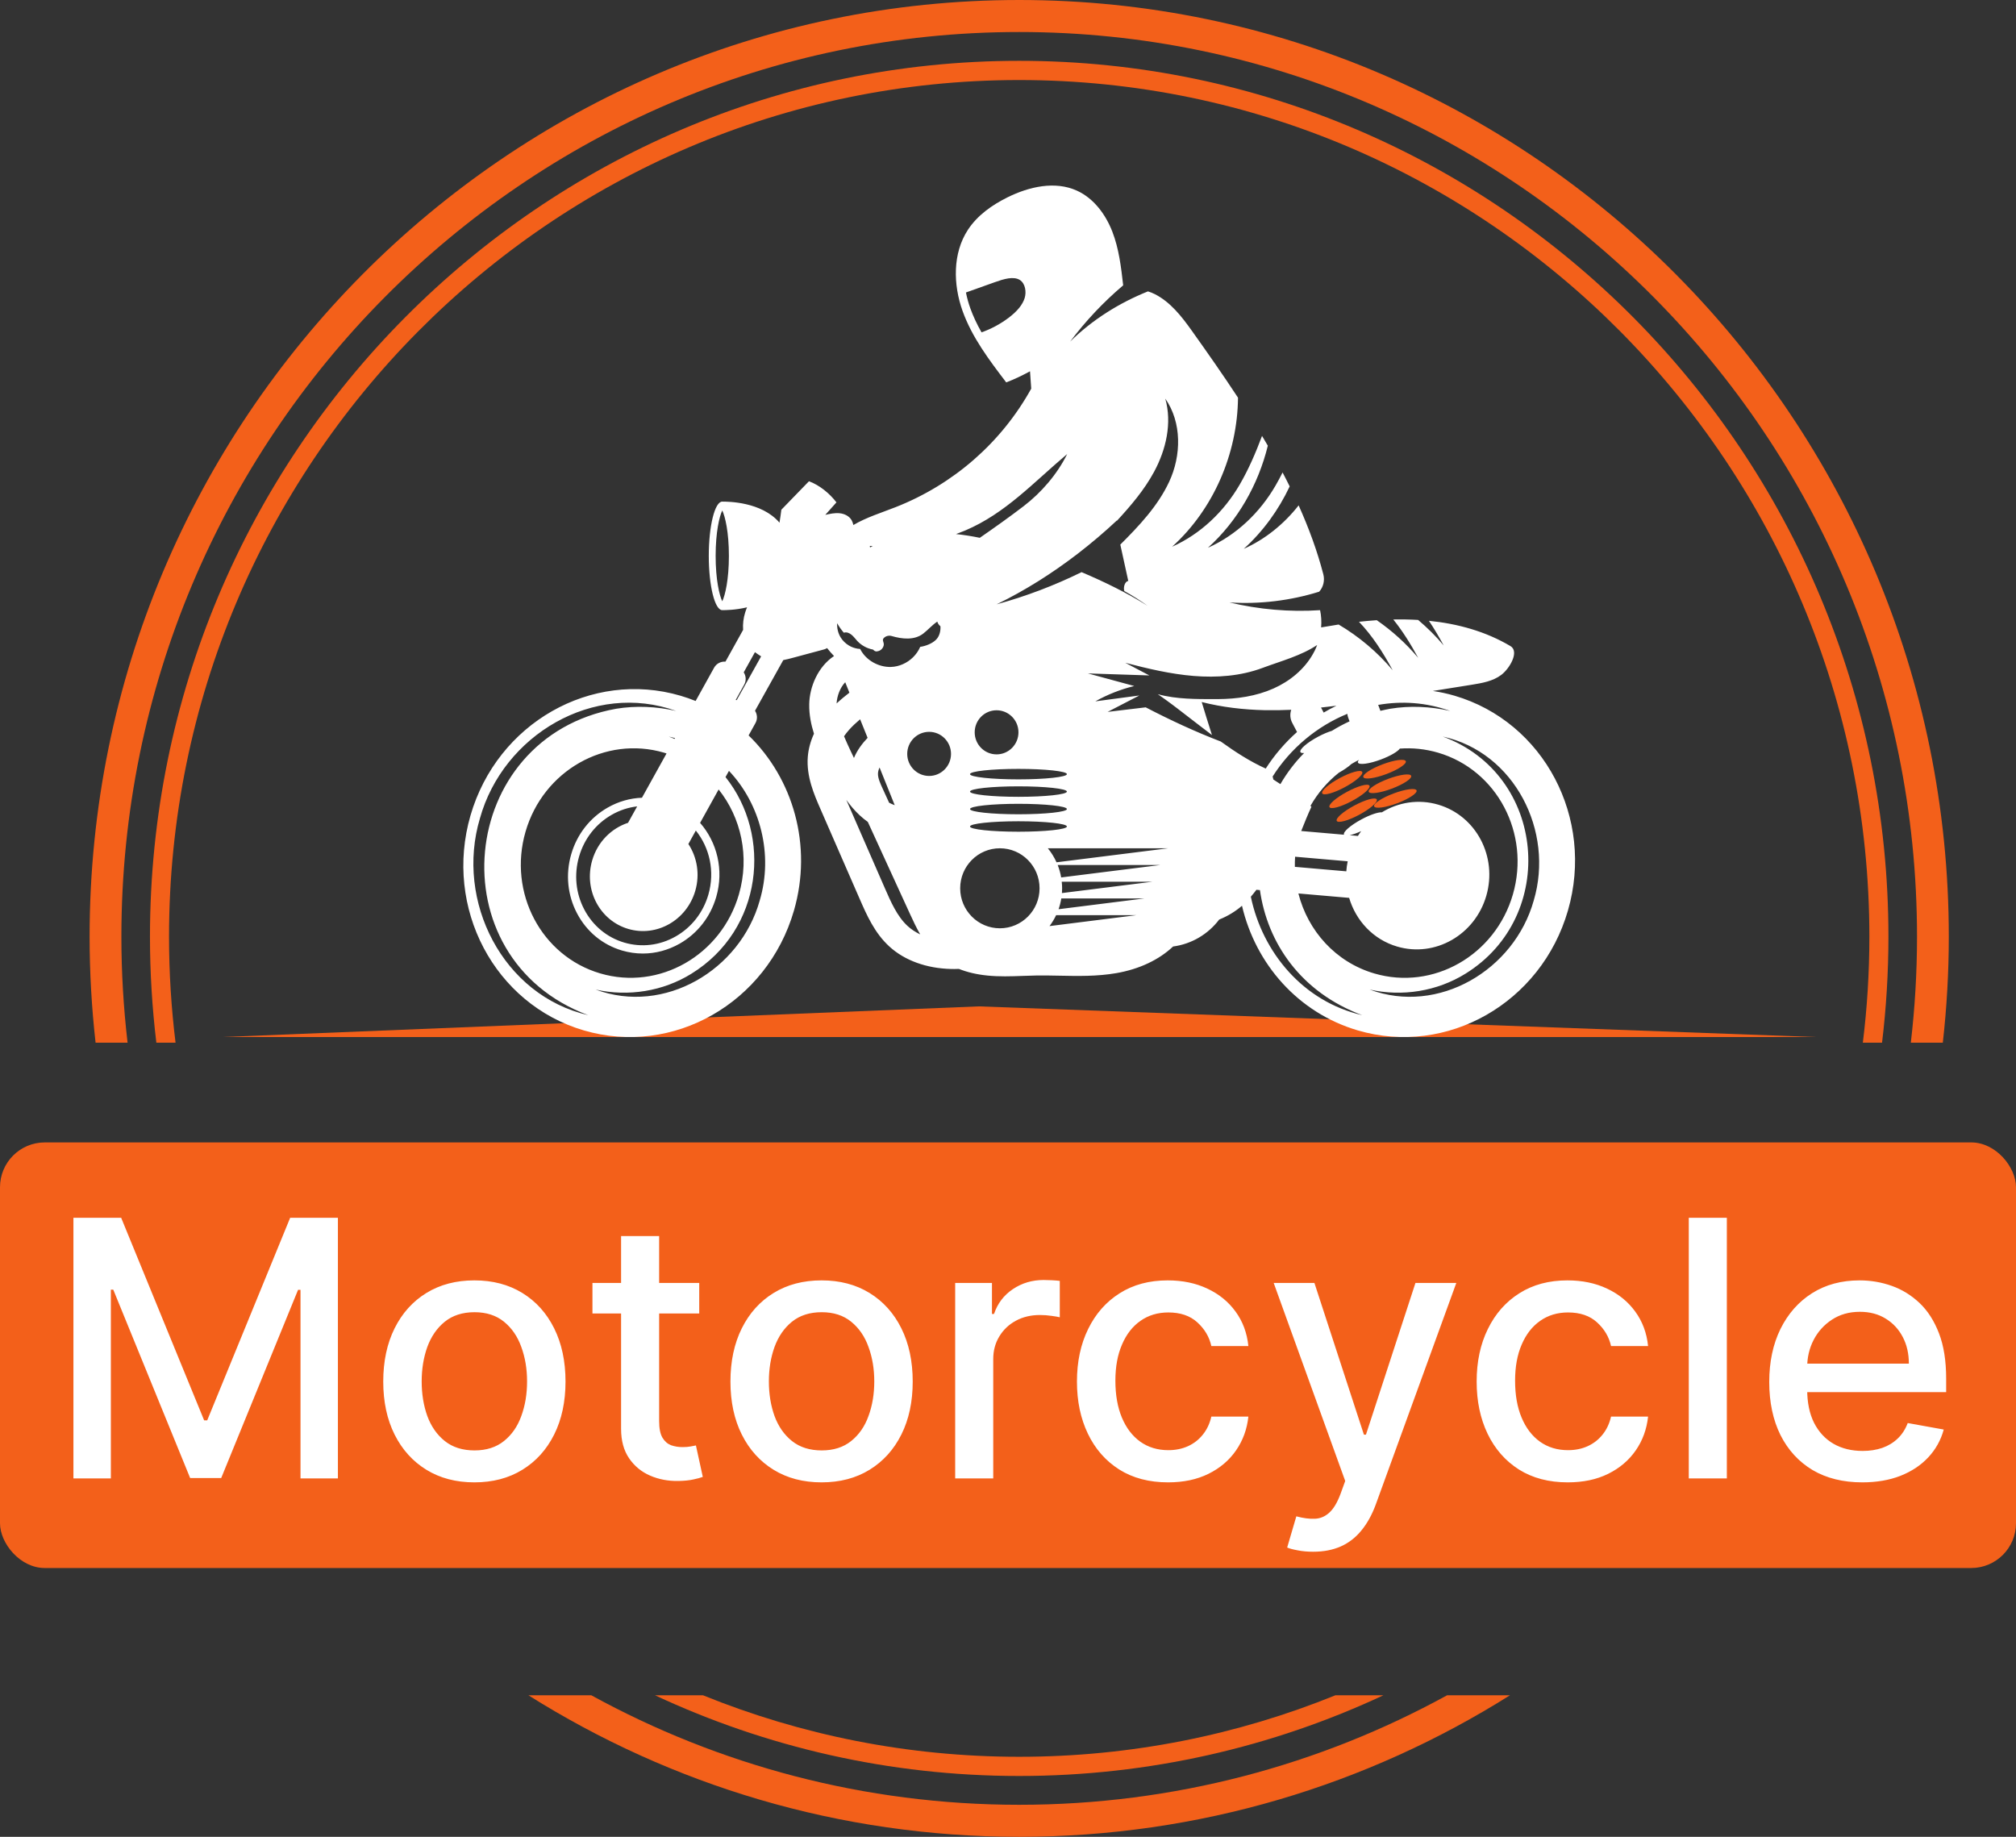
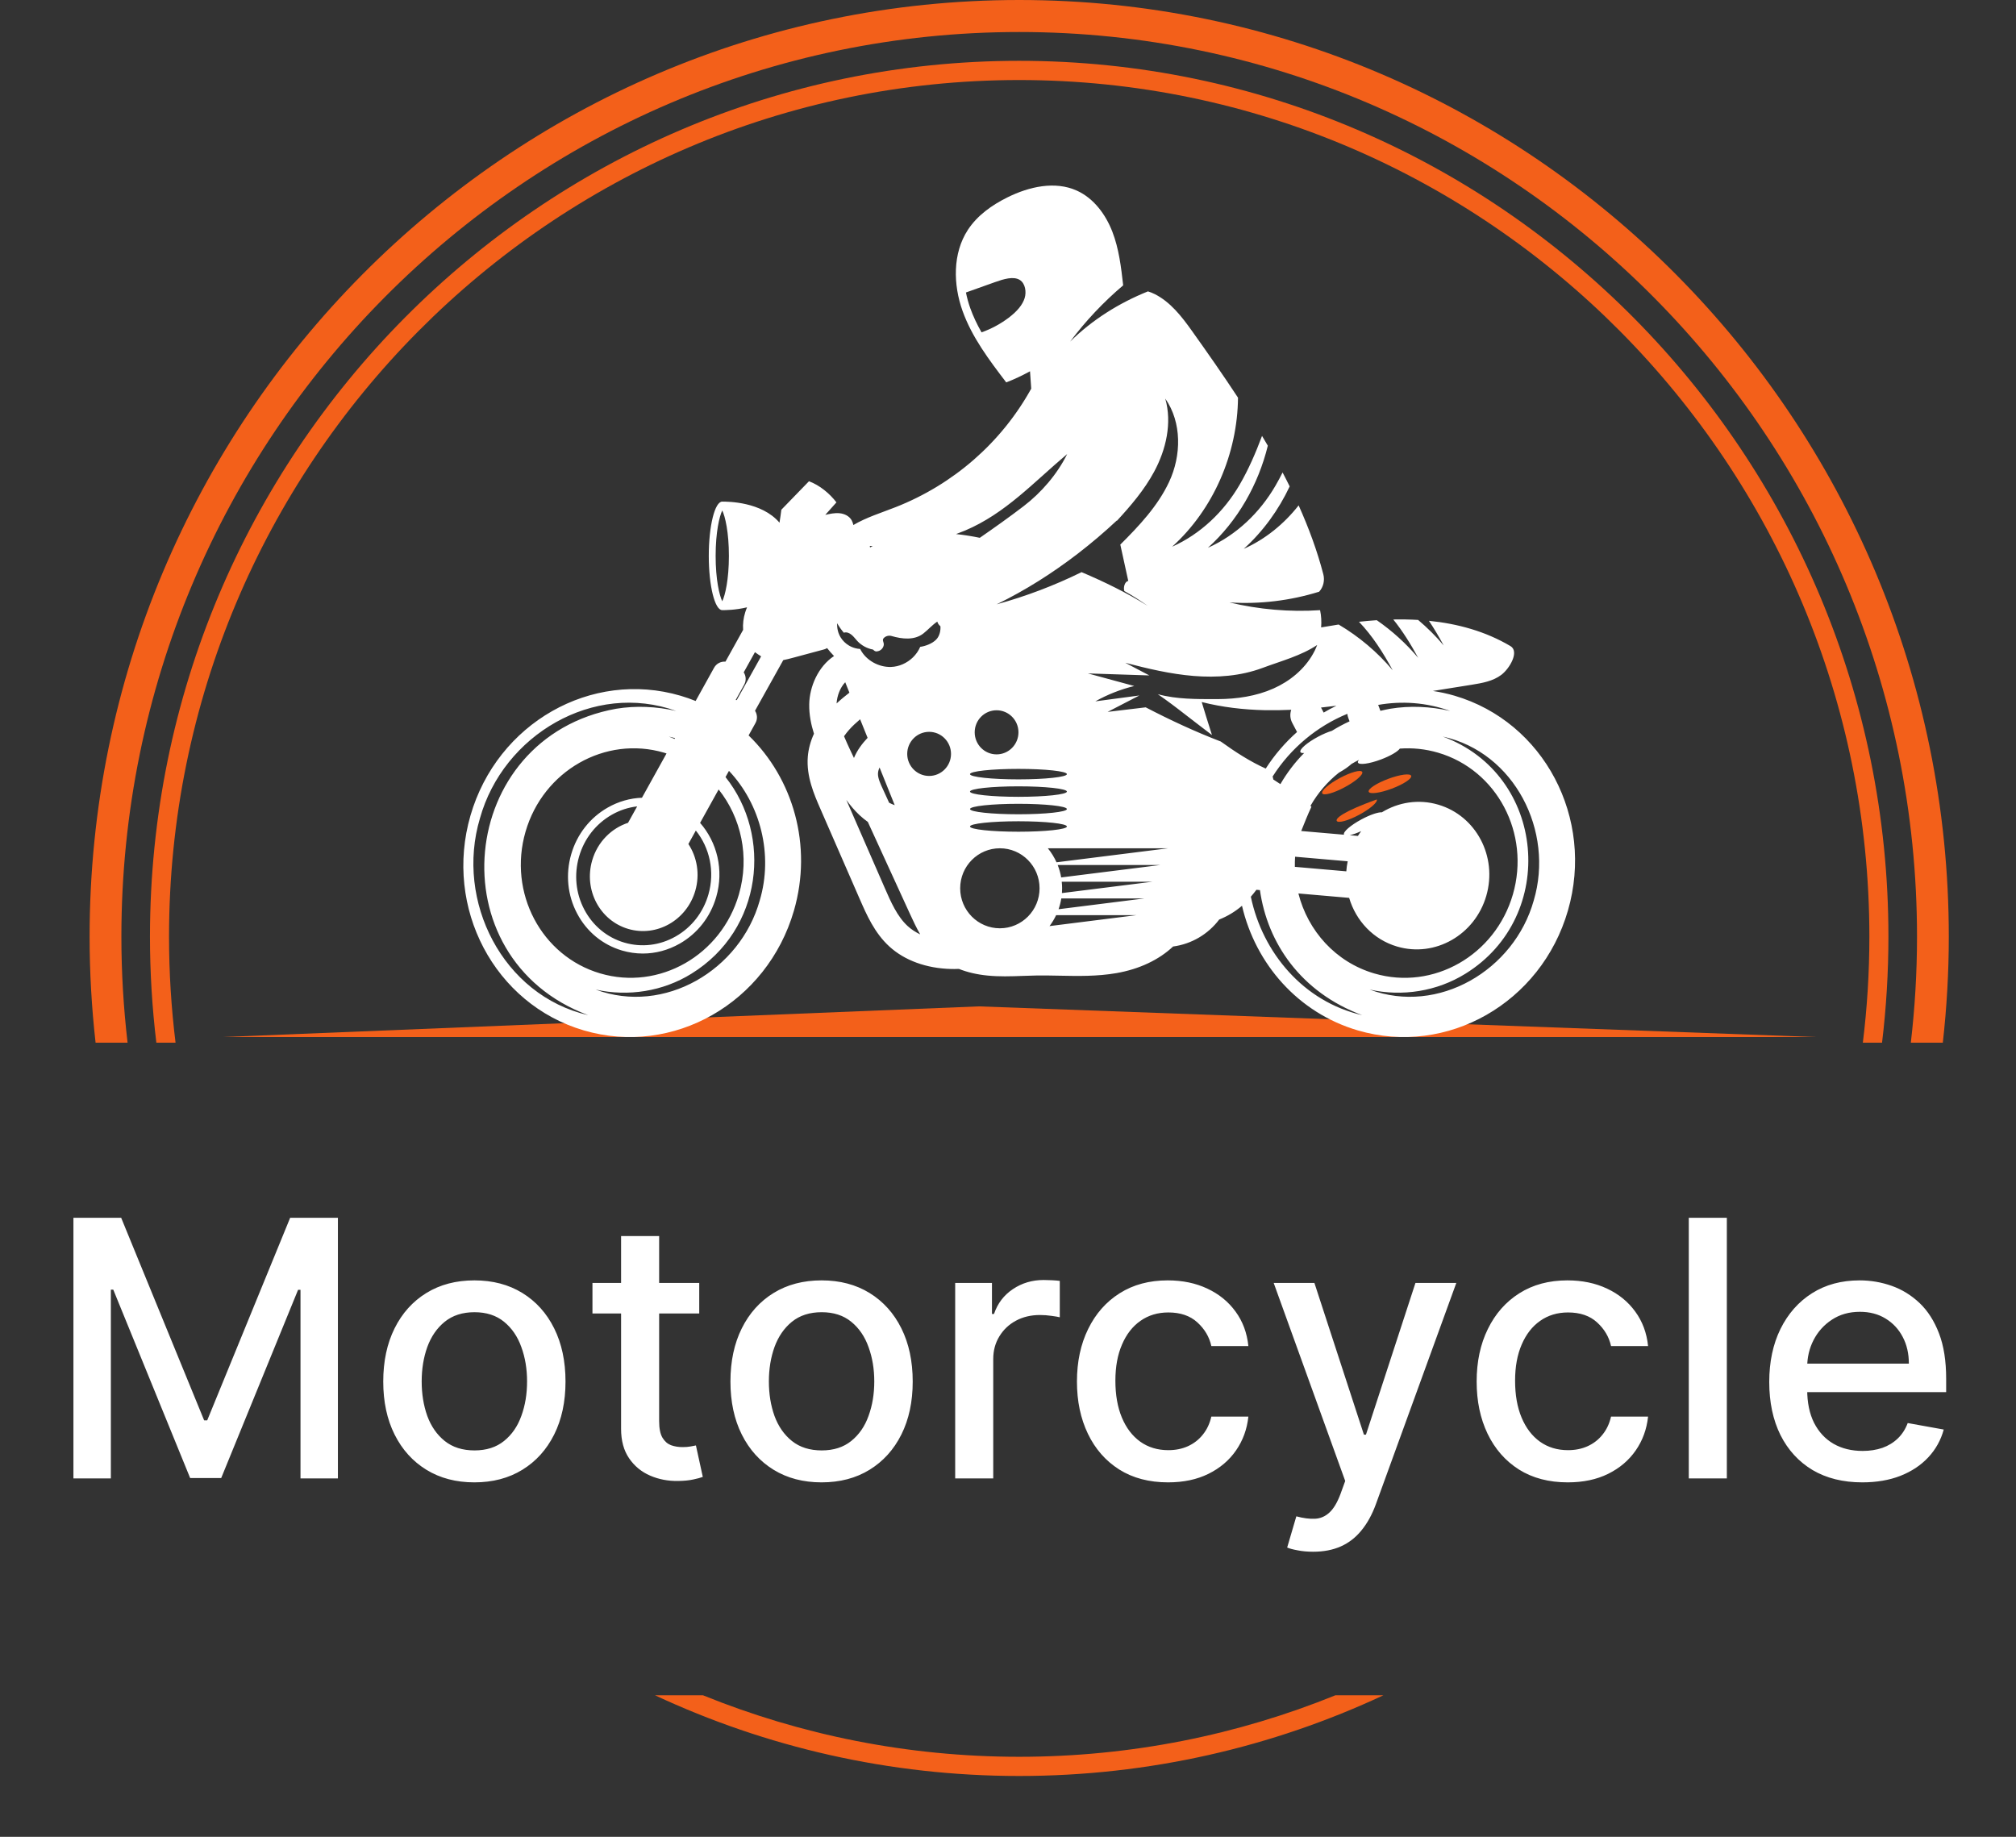
<svg xmlns="http://www.w3.org/2000/svg" width="90" height="82" viewBox="0 0 90 82" fill="none">
  <rect x="0" y="0" width="90" height="82" fill="#333333" stroke="none" />
  <path d="M9.932 46.296H81.068L43.702 44.927L9.932 46.296Z" fill="#F3601A" />
  <path d="M69.997 40.65C68.804 44.776 64.603 47.17 60.615 45.999C57.946 45.215 56.051 43.031 55.446 40.435C55.145 40.695 54.799 40.902 54.428 41.051C53.939 41.698 53.205 42.143 52.37 42.254C51.739 42.849 50.862 43.266 49.831 43.444C48.977 43.591 48.123 43.574 47.298 43.557C46.952 43.55 46.595 43.543 46.251 43.549C46.06 43.552 45.869 43.559 45.678 43.566C45.411 43.576 45.141 43.586 44.867 43.586C44.609 43.586 44.349 43.577 44.086 43.551C43.614 43.505 43.188 43.405 42.808 43.254C42.741 43.256 42.675 43.259 42.608 43.259C42.561 43.259 42.515 43.259 42.468 43.258C41.362 43.233 40.378 42.875 39.698 42.249C39.04 41.645 38.69 40.842 38.38 40.133L36.629 36.12C36.346 35.472 35.993 34.665 36.062 33.787C36.09 33.44 36.183 33.093 36.338 32.755C36.208 32.342 36.119 31.903 36.126 31.446C36.137 30.655 36.524 29.757 37.233 29.287C37.123 29.173 37.019 29.053 36.923 28.931C36.885 28.956 36.843 28.977 36.794 28.99C36.33 29.115 35.866 29.24 35.402 29.364C35.258 29.403 35.113 29.441 34.968 29.468L33.706 31.73C33.809 31.89 33.826 32.1 33.726 32.279L33.42 32.831C35.407 34.754 36.285 37.743 35.444 40.651C34.25 44.776 30.05 47.171 26.062 45.999C22.074 44.828 19.809 40.534 21.003 36.408C22.196 32.283 26.397 29.888 30.384 31.06C30.614 31.127 30.837 31.206 31.055 31.294L31.879 29.809C31.984 29.62 32.185 29.521 32.386 29.538L33.175 28.119C33.155 27.858 33.189 27.587 33.267 27.341C33.291 27.263 33.319 27.187 33.35 27.112C32.825 27.238 32.367 27.238 32.243 27.238C31.911 27.238 31.642 26.154 31.642 24.816C31.642 23.477 31.911 22.393 32.243 22.393C32.486 22.393 33.998 22.394 34.799 23.334C34.83 23.142 34.858 22.949 34.882 22.755C35.31 22.307 35.687 21.932 36.115 21.484C36.589 21.661 37.033 22.024 37.341 22.427C37.202 22.593 36.982 22.819 36.843 22.985C37.053 22.938 37.267 22.891 37.481 22.912C37.695 22.933 37.913 23.036 38.019 23.224C38.054 23.285 38.08 23.36 38.097 23.438C38.683 23.093 39.352 22.889 39.989 22.638C42.551 21.63 44.697 19.771 46.037 17.35C46.019 17.092 46.001 16.834 45.983 16.575C45.632 16.767 45.276 16.935 44.921 17.071C44.163 16.077 43.394 15.062 42.972 13.883C42.55 12.704 42.524 11.312 43.207 10.264C43.631 9.614 44.288 9.15 44.981 8.808C45.943 8.332 47.1 8.068 48.076 8.511C48.827 8.852 49.358 9.569 49.658 10.342C49.953 11.104 50.05 11.926 50.142 12.738C49.263 13.483 48.465 14.327 47.773 15.251C48.761 14.276 49.962 13.524 51.248 13.008C51.352 13.041 51.454 13.08 51.55 13.129C52.25 13.481 52.753 14.127 53.209 14.768C53.895 15.731 54.595 16.728 55.268 17.753C55.246 20.248 54.175 22.737 52.327 24.407C53.597 23.839 54.64 22.843 55.343 21.635C55.745 20.944 56.06 20.21 56.341 19.46C56.428 19.605 56.514 19.751 56.599 19.897C56.173 21.638 55.252 23.257 53.925 24.454C55.196 23.887 56.239 22.891 56.941 21.682C57.054 21.489 57.158 21.291 57.258 21.092C57.367 21.298 57.472 21.506 57.575 21.714C57.079 22.767 56.387 23.724 55.525 24.502C56.489 24.071 57.322 23.392 57.975 22.561C58.427 23.568 58.806 24.594 59.077 25.638C59.149 25.916 59.076 26.213 58.891 26.415C57.599 26.816 56.236 26.981 54.887 26.894C56.182 27.206 57.582 27.331 58.932 27.239C58.986 27.491 59 27.751 58.979 28.009C59.239 27.963 59.499 27.92 59.76 27.88C60.67 28.418 61.492 29.11 62.174 29.922C61.748 29.137 61.274 28.39 60.669 27.758C60.932 27.729 61.197 27.705 61.463 27.687C62.149 28.162 62.774 28.728 63.312 29.368C62.983 28.762 62.624 28.18 62.2 27.655C62.57 27.647 62.941 27.654 63.309 27.675C63.72 28.022 64.104 28.402 64.45 28.814C64.245 28.436 64.028 28.066 63.791 27.714C65.075 27.843 66.319 28.184 67.431 28.843C67.838 29.084 67.401 29.839 67.025 30.126C66.648 30.412 66.162 30.495 65.695 30.57C65.119 30.662 64.543 30.754 63.967 30.846C64.291 30.895 64.615 30.964 64.938 31.059C68.926 32.231 71.191 36.525 69.997 40.65ZM45.527 12.498C45.246 12.323 44.808 12.456 44.419 12.595L43.123 13.057C43.17 13.295 43.234 13.529 43.316 13.758C43.441 14.107 43.606 14.463 43.819 14.837C44.258 14.68 44.665 14.461 45.031 14.184C45.418 13.891 45.651 13.604 45.744 13.305C45.829 13.028 45.772 12.651 45.527 12.498ZM32.54 24.816C32.54 23.754 32.372 23.054 32.244 22.788C32.115 23.054 31.948 23.754 31.948 24.816C31.948 25.876 32.115 26.577 32.244 26.843C32.372 26.577 32.54 25.876 32.54 24.816ZM31.254 36.735C32.01 37.596 32.324 38.836 31.975 40.04C31.717 40.932 31.138 41.673 30.345 42.125C29.83 42.418 29.266 42.568 28.697 42.568C28.387 42.568 28.076 42.523 27.77 42.434C26.904 42.179 26.191 41.592 25.763 40.779C25.335 39.968 25.242 39.03 25.5 38.138C25.758 37.245 26.337 36.504 27.131 36.052C27.609 35.779 28.131 35.632 28.659 35.613L29.756 33.636C29.721 33.624 29.685 33.612 29.649 33.602C27.019 32.829 24.248 34.408 23.461 37.13C22.673 39.851 24.167 42.683 26.798 43.456C29.428 44.229 32.199 42.65 32.987 39.928C33.477 38.235 33.083 36.499 32.082 35.243L31.254 36.735ZM28.049 41.47C26.777 41.097 26.055 39.728 26.436 38.413C26.675 37.585 27.295 36.976 28.038 36.732L28.445 35.999C28.053 36.044 27.668 36.169 27.311 36.373C26.601 36.778 26.082 37.441 25.851 38.241C25.62 39.041 25.703 39.881 26.086 40.606C26.468 41.33 27.102 41.854 27.872 42.08C28.642 42.306 29.457 42.208 30.165 41.804C30.875 41.4 31.393 40.736 31.624 39.937C31.923 38.904 31.679 37.842 31.064 37.078L30.731 37.678C31.118 38.266 31.254 39.024 31.04 39.765C30.659 41.08 29.32 41.843 28.049 41.47ZM30.116 32.987L30.136 32.951C30.044 32.926 29.951 32.902 29.858 32.882C29.946 32.914 30.03 32.951 30.116 32.987ZM26.259 45.319C19.431 42.778 20.386 32.918 27.509 31.64C28.39 31.496 29.303 31.536 30.188 31.739C26.506 30.412 22.463 32.81 21.426 36.532C20.317 40.233 22.445 44.441 26.259 45.319ZM32.543 34.413L32.389 34.69C34.472 37.295 34.063 41.496 30.865 43.47C29.602 44.254 28.049 44.503 26.589 44.176C29.661 45.318 33.045 43.31 33.916 40.202C34.53 38.142 33.945 35.894 32.543 34.413ZM33.979 29.301C33.882 29.242 33.789 29.177 33.703 29.114L33.202 30.015C33.306 30.175 33.322 30.386 33.222 30.565L32.842 31.251C32.858 31.251 32.874 31.25 32.891 31.252L33.979 29.301ZM38.831 24.371C38.835 24.393 38.838 24.415 38.841 24.438C38.881 24.418 38.921 24.399 38.962 24.38C38.918 24.377 38.874 24.374 38.831 24.371ZM37.373 27.822C37.361 28.041 37.413 28.265 37.527 28.452C37.618 28.602 37.748 28.727 37.897 28.817C38.017 28.889 38.149 28.937 38.286 28.959C38.324 28.965 38.361 28.97 38.399 28.971C38.405 28.984 38.413 28.995 38.419 29.008C38.676 29.488 39.234 29.791 39.776 29.774C40.141 29.763 40.495 29.601 40.757 29.346C40.894 29.212 41.006 29.053 41.081 28.877C41.322 28.843 41.618 28.73 41.79 28.556C41.927 28.418 41.985 28.214 41.986 28.019C41.986 27.997 41.983 27.977 41.982 27.956C41.915 27.902 41.863 27.829 41.844 27.749C41.606 27.909 41.443 28.108 41.218 28.283C40.824 28.59 40.276 28.533 39.799 28.392C39.677 28.357 39.537 28.395 39.451 28.488C39.364 28.581 39.472 28.671 39.453 28.797C39.434 28.917 39.343 29.024 39.228 29.061C39.113 29.099 39.059 29.085 38.973 28.998C38.708 28.95 38.459 28.814 38.274 28.617C38.187 28.524 38.113 28.417 38.014 28.337C37.914 28.256 37.791 28.204 37.671 28.246C37.563 28.121 37.459 27.976 37.373 27.822ZM39.266 34.263C39.22 34.361 39.194 34.459 39.195 34.556C39.196 34.752 39.306 34.992 39.413 35.224L39.693 35.836C39.774 35.878 39.858 35.914 39.943 35.945L39.266 34.263ZM37.348 31.404C37.532 31.231 37.725 31.073 37.92 30.922L37.733 30.457C37.505 30.697 37.367 31.065 37.348 31.404ZM37.68 32.868C37.775 33.097 37.88 33.321 37.98 33.536C38.028 33.636 38.075 33.736 38.123 33.837C38.269 33.483 38.502 33.182 38.732 32.939L38.398 32.11C38.221 32.26 38.053 32.416 37.904 32.583C37.831 32.666 37.754 32.761 37.68 32.868ZM41.081 41.714C40.907 41.413 40.764 41.104 40.63 40.813L38.742 36.692C38.615 36.602 38.493 36.503 38.376 36.394C38.151 36.184 37.956 35.952 37.782 35.71L39.497 39.638C39.77 40.264 40.053 40.912 40.52 41.341C40.68 41.488 40.87 41.612 41.081 41.714ZM42.456 33.656C42.456 33.112 42.018 32.671 41.479 32.671C40.939 32.671 40.501 33.112 40.501 33.656C40.501 34.199 40.939 34.64 41.479 34.64C42.018 34.64 42.456 34.2 42.456 33.656ZM61.524 31.469C61.534 31.49 61.544 31.512 61.552 31.535L61.625 31.733C61.769 31.699 61.914 31.667 62.063 31.64C62.944 31.496 63.856 31.536 64.742 31.739C63.672 31.354 62.572 31.284 61.524 31.469ZM60.334 34.105C60.205 34.224 60.006 34.364 59.769 34.496C59.266 34.896 58.833 35.396 58.502 35.977C58.516 35.99 58.531 36.002 58.546 36.016C58.379 36.369 58.236 36.734 58.09 37.098L60.003 37.264C60.002 37.263 60 37.262 60 37.261C59.94 37.147 60.291 36.841 60.784 36.577C61.167 36.371 61.523 36.253 61.691 36.263C62.426 35.814 63.329 35.663 64.207 35.922C65.898 36.418 66.859 38.239 66.353 39.989C65.847 41.739 64.065 42.754 62.374 42.257C61.306 41.944 60.53 41.101 60.23 40.083L57.964 39.886C58.387 41.554 59.624 42.95 61.351 43.457C63.981 44.23 66.752 42.65 67.54 39.929C68.327 37.208 66.833 34.375 64.202 33.602C63.632 33.435 63.055 33.378 62.493 33.419C62.399 33.553 62.068 33.748 61.651 33.904C61.127 34.101 60.667 34.162 60.622 34.041C60.61 34.009 60.629 33.968 60.672 33.921C60.557 33.978 60.445 34.039 60.334 34.105ZM60.103 38.898C60.113 38.749 60.134 38.6 60.165 38.45L57.817 38.246C57.807 38.398 57.803 38.548 57.806 38.698L60.103 38.898ZM60.621 37.318C60.667 37.244 60.716 37.173 60.768 37.104C60.571 37.194 60.391 37.257 60.255 37.286L60.621 37.318ZM58.974 31.586L59.093 31.811C59.278 31.702 59.468 31.6 59.662 31.506C59.433 31.535 59.203 31.562 58.974 31.586ZM56.813 34.666C56.827 34.708 56.838 34.752 56.844 34.798C56.951 34.868 57.056 34.937 57.161 35.005C57.452 34.504 57.806 34.035 58.222 33.615C58.134 33.624 58.074 33.612 58.055 33.575C57.995 33.461 58.346 33.155 58.839 32.891C59.067 32.769 59.284 32.678 59.459 32.626C59.708 32.471 59.971 32.329 60.248 32.202L60.19 32.045C60.168 31.987 60.155 31.927 60.149 31.867C58.797 32.42 57.615 33.403 56.813 34.666ZM44.492 26.979C45.797 26.622 47.068 26.14 48.284 25.542C49.304 25.975 50.305 26.462 51.235 27.046C50.9 26.807 50.553 26.586 50.193 26.386C50.142 26.231 50.208 25.962 50.369 25.935C50.25 25.394 50.132 24.853 50.014 24.312C50.857 23.471 51.686 22.593 52.191 21.516C52.744 20.338 52.766 18.86 52.021 17.795C52.331 18.881 52.058 20.069 51.522 21.062C51.084 21.873 50.484 22.576 49.859 23.253L49.858 23.237C49.305 23.755 48.723 24.249 48.117 24.716C46.985 25.587 45.769 26.357 44.492 26.979ZM47.63 35.338C47.63 35.209 46.661 35.104 45.467 35.104C44.272 35.104 43.303 35.209 43.303 35.338C43.303 35.468 44.272 35.572 45.467 35.572C46.661 35.572 47.63 35.468 47.63 35.338ZM45.467 35.884C44.272 35.884 43.304 35.988 43.304 36.118C43.304 36.246 44.272 36.351 45.467 36.351C46.661 36.351 47.63 36.247 47.63 36.118C47.63 35.988 46.661 35.884 45.467 35.884ZM47.63 34.559C47.63 34.43 46.661 34.325 45.467 34.325C44.272 34.325 43.303 34.43 43.303 34.559C43.303 34.688 44.272 34.793 45.467 34.793C46.661 34.793 47.63 34.688 47.63 34.559ZM44.49 33.677C45.029 33.677 45.467 33.236 45.467 32.692C45.467 32.149 45.029 31.708 44.49 31.708C43.95 31.708 43.513 32.149 43.513 32.692C43.513 33.236 43.95 33.677 44.49 33.677ZM43.741 24.009C44.398 23.554 45.052 23.091 45.696 22.598C46.489 21.992 47.199 21.167 47.642 20.27C46.14 21.533 44.891 22.918 43.088 23.683C42.953 23.739 42.817 23.792 42.681 23.842C43.035 23.88 43.389 23.936 43.741 24.009ZM46.409 39.655C46.409 38.669 45.616 37.869 44.637 37.869C43.658 37.869 42.865 38.669 42.865 39.655C42.865 40.641 43.658 41.441 44.637 41.441C45.616 41.441 46.409 40.641 46.409 39.655ZM47.63 36.897C47.63 36.767 46.661 36.663 45.467 36.663C44.272 36.663 43.303 36.767 43.303 36.897C43.303 37.026 44.272 37.13 45.467 37.13C46.661 37.13 47.63 37.026 47.63 36.897ZM50.728 40.856H47.148C47.066 41.029 46.968 41.191 46.854 41.343L50.728 40.856ZM51.085 40.109H47.379C47.352 40.275 47.311 40.436 47.257 40.59L51.085 40.109ZM51.441 39.363H47.399C47.41 39.459 47.416 39.556 47.416 39.655C47.416 39.727 47.413 39.798 47.408 39.869L51.441 39.363ZM51.798 38.616H47.218C47.288 38.793 47.341 38.979 47.374 39.171L51.798 38.616ZM52.154 37.869H46.778C46.934 38.058 47.064 38.269 47.166 38.495L52.154 37.869ZM56.5 34.308C56.502 34.309 56.504 34.31 56.506 34.311C56.9 33.696 57.373 33.149 57.904 32.678L57.689 32.27C57.59 32.083 57.581 31.872 57.644 31.687C57.25 31.705 56.855 31.712 56.46 31.704C55.516 31.683 54.564 31.573 53.648 31.34C53.767 31.735 53.922 32.243 54.106 32.814C53.607 32.439 53.115 32.05 52.629 31.679C52.582 31.643 52.534 31.607 52.487 31.571C52.433 31.53 52.38 31.49 52.327 31.45C52.261 31.401 52.195 31.353 52.13 31.305C52.089 31.276 52.049 31.246 52.009 31.217C51.902 31.139 51.795 31.063 51.688 30.99C51.896 31.048 52.114 31.091 52.336 31.123C52.751 31.183 53.184 31.202 53.608 31.208C53.866 31.212 54.121 31.211 54.367 31.21C55.216 31.206 56.076 31.082 56.853 30.736C57.581 30.412 58.233 29.879 58.622 29.181C58.648 29.134 58.673 29.087 58.697 29.04C58.717 28.999 58.736 28.957 58.753 28.915C58.771 28.875 58.787 28.834 58.802 28.794C58.078 29.277 57.207 29.503 56.356 29.82C55.382 30.182 54.322 30.26 53.288 30.176C52.254 30.092 51.24 29.85 50.235 29.588C50.593 29.776 50.952 29.965 51.31 30.153C50.395 30.123 49.481 30.093 48.566 30.063C49.256 30.25 49.947 30.438 50.636 30.625C50.03 30.773 49.443 31.005 48.898 31.31C49.553 31.223 50.209 31.135 50.864 31.048C50.392 31.292 49.919 31.537 49.447 31.781C50.014 31.713 50.58 31.645 51.147 31.577C52.228 32.139 53.351 32.663 54.499 33.103C55.149 33.572 55.813 33.999 56.5 34.308ZM60.812 45.319C58.066 44.297 56.58 42.091 56.247 39.736L56.09 39.722C56.011 39.828 55.928 39.931 55.841 40.032C56.364 42.537 58.19 44.716 60.812 45.319ZM64.411 32.882C69.025 34.576 69.573 40.905 65.419 43.47C64.155 44.254 62.602 44.503 61.143 44.176C64.214 45.318 67.599 43.31 68.47 40.202C69.392 37.107 67.611 33.584 64.411 32.882Z" fill="url(#paint0_linear_190_690)" />
-   <path d="M61.891 34.556C62.415 34.36 62.803 34.103 62.759 33.982C62.714 33.861 62.254 33.923 61.73 34.119C61.207 34.315 60.818 34.572 60.863 34.693C60.907 34.813 61.368 34.752 61.891 34.556Z" fill="#F3601A" />
  <path d="M61.103 35.345C61.148 35.465 61.609 35.404 62.132 35.208C62.656 35.012 63.044 34.755 62.999 34.634C62.955 34.514 62.494 34.575 61.971 34.771C61.447 34.967 61.059 35.224 61.103 35.345Z" fill="#F3601A" />
-   <path d="M61.344 35.996C61.389 36.117 61.849 36.056 62.373 35.86C62.896 35.664 63.285 35.407 63.24 35.286C63.195 35.165 62.735 35.227 62.212 35.423C61.688 35.619 61.3 35.876 61.344 35.996Z" fill="#F3601A" />
  <path d="M59.028 35.418C59.087 35.532 59.536 35.41 60.029 35.145C60.522 34.881 60.873 34.575 60.813 34.461C60.753 34.347 60.305 34.469 59.812 34.734C59.319 34.998 58.967 35.304 59.028 35.418Z" fill="#F3601A" />
-   <path d="M59.352 36.032C59.411 36.146 59.86 36.024 60.353 35.759C60.846 35.495 61.197 35.189 61.137 35.075C61.077 34.962 60.629 35.084 60.136 35.348C59.643 35.612 59.292 35.919 59.352 36.032Z" fill="#F3601A" />
-   <path d="M61.462 35.689C61.402 35.575 60.953 35.698 60.46 35.962C59.967 36.226 59.616 36.533 59.676 36.646C59.736 36.76 60.184 36.638 60.677 36.374C61.17 36.109 61.521 35.803 61.462 35.689Z" fill="#F3601A" />
+   <path d="M61.462 35.689C59.967 36.226 59.616 36.533 59.676 36.646C59.736 36.76 60.184 36.638 60.677 36.374C61.17 36.109 61.521 35.803 61.462 35.689Z" fill="#F3601A" />
  <path d="M5.695 46.548C5.515 44.996 5.419 43.417 5.419 41.816C5.419 19.547 23.399 1.429 45.5 1.429C67.601 1.429 85.581 19.547 85.581 41.816C85.581 43.417 85.486 44.996 85.305 46.548H86.733C86.907 44.994 87 43.416 87 41.816C87 18.759 68.383 0 45.5 0C22.617 0 4 18.759 4 41.816C4 43.416 4.093 44.995 4.267 46.548H5.695Z" fill="#F3601A" />
-   <path d="M64.603 75.681C58.921 78.798 52.412 80.57 45.5 80.57C38.588 80.57 32.079 78.798 26.397 75.681H23.59C29.953 79.683 37.462 82 45.5 82C53.537 82 61.047 79.683 67.41 75.681H64.603Z" fill="#F3601A" />
  <path d="M59.618 75.681C55.251 77.451 50.487 78.427 45.5 78.427C40.513 78.427 35.748 77.451 31.382 75.681H29.24C34.188 77.992 39.697 79.284 45.5 79.284C51.303 79.284 56.812 77.992 61.76 75.681H59.618Z" fill="#F3601A" />
  <path d="M7.837 46.548C7.646 44.997 7.546 43.418 7.546 41.816C7.546 20.729 24.572 3.573 45.5 3.573C66.428 3.573 83.454 20.729 83.454 41.816C83.454 43.418 83.354 44.998 83.163 46.548H84.02C84.207 44.997 84.305 43.418 84.305 41.816C84.305 20.256 66.897 2.715 45.5 2.715C24.102 2.715 6.695 20.256 6.695 41.816C6.695 43.418 6.793 44.997 6.98 46.548H7.837Z" fill="#F3601A" />
-   <rect y="51" width="90" height="19" rx="2" fill="#F3601A" />
  <path d="M3.278 54.364H5.409L9.114 63.409H9.25L12.954 54.364H15.085V66H13.415V57.58H13.307L9.875 65.983H8.489L5.057 57.574H4.949V66H3.278V54.364ZM21.178 66.176C20.359 66.176 19.645 65.989 19.035 65.614C18.426 65.239 17.952 64.714 17.615 64.04C17.278 63.365 17.109 62.578 17.109 61.676C17.109 60.771 17.278 59.979 17.615 59.301C17.952 58.623 18.426 58.097 19.035 57.722C19.645 57.347 20.359 57.159 21.178 57.159C21.996 57.159 22.71 57.347 23.32 57.722C23.93 58.097 24.403 58.623 24.74 59.301C25.077 59.979 25.246 60.771 25.246 61.676C25.246 62.578 25.077 63.365 24.74 64.04C24.403 64.714 23.93 65.239 23.32 65.614C22.71 65.989 21.996 66.176 21.178 66.176ZM21.183 64.75C21.713 64.75 22.153 64.61 22.501 64.329C22.85 64.049 23.108 63.676 23.274 63.21C23.445 62.744 23.53 62.231 23.53 61.67C23.53 61.114 23.445 60.602 23.274 60.136C23.108 59.667 22.85 59.29 22.501 59.006C22.153 58.722 21.713 58.58 21.183 58.58C20.649 58.58 20.206 58.722 19.854 59.006C19.505 59.29 19.246 59.667 19.075 60.136C18.909 60.602 18.825 61.114 18.825 61.67C18.825 62.231 18.909 62.744 19.075 63.21C19.246 63.676 19.505 64.049 19.854 64.329C20.206 64.61 20.649 64.75 21.183 64.75ZM31.216 57.273V58.636H26.449V57.273H31.216ZM27.727 55.182H29.426V63.438C29.426 63.767 29.475 64.015 29.574 64.182C29.672 64.345 29.799 64.456 29.954 64.517C30.114 64.574 30.286 64.602 30.472 64.602C30.608 64.602 30.727 64.593 30.829 64.574C30.932 64.555 31.011 64.54 31.068 64.528L31.375 65.932C31.276 65.97 31.136 66.008 30.954 66.046C30.773 66.087 30.546 66.11 30.273 66.114C29.826 66.121 29.409 66.042 29.023 65.875C28.636 65.708 28.324 65.451 28.085 65.102C27.847 64.754 27.727 64.316 27.727 63.79V55.182ZM36.678 66.176C35.859 66.176 35.145 65.989 34.535 65.614C33.926 65.239 33.452 64.714 33.115 64.04C32.778 63.365 32.609 62.578 32.609 61.676C32.609 60.771 32.778 59.979 33.115 59.301C33.452 58.623 33.926 58.097 34.535 57.722C35.145 57.347 35.859 57.159 36.678 57.159C37.496 57.159 38.21 57.347 38.82 57.722C39.429 58.097 39.903 58.623 40.24 59.301C40.577 59.979 40.746 60.771 40.746 61.676C40.746 62.578 40.577 63.365 40.24 64.04C39.903 64.714 39.429 65.239 38.82 65.614C38.21 65.989 37.496 66.176 36.678 66.176ZM36.683 64.75C37.214 64.75 37.653 64.61 38.001 64.329C38.35 64.049 38.608 63.676 38.774 63.21C38.945 62.744 39.03 62.231 39.03 61.67C39.03 61.114 38.945 60.602 38.774 60.136C38.608 59.667 38.35 59.29 38.001 59.006C37.653 58.722 37.214 58.58 36.683 58.58C36.149 58.58 35.706 58.722 35.354 59.006C35.005 59.29 34.746 59.667 34.575 60.136C34.409 60.602 34.325 61.114 34.325 61.67C34.325 62.231 34.409 62.744 34.575 63.21C34.746 63.676 35.005 64.049 35.354 64.329C35.706 64.61 36.149 64.75 36.683 64.75ZM42.642 66V57.273H44.284V58.659H44.375C44.534 58.189 44.814 57.82 45.216 57.551C45.621 57.278 46.08 57.142 46.591 57.142C46.697 57.142 46.822 57.146 46.966 57.153C47.114 57.161 47.229 57.17 47.312 57.182V58.807C47.244 58.788 47.123 58.767 46.949 58.744C46.775 58.718 46.6 58.705 46.426 58.705C46.025 58.705 45.667 58.79 45.352 58.96C45.042 59.127 44.795 59.36 44.614 59.659C44.432 59.955 44.341 60.292 44.341 60.67V66H42.642ZM52.146 66.176C51.302 66.176 50.574 65.985 49.965 65.602C49.358 65.216 48.892 64.684 48.567 64.006C48.241 63.328 48.078 62.551 48.078 61.676C48.078 60.79 48.245 60.008 48.578 59.33C48.911 58.648 49.381 58.115 49.987 57.733C50.593 57.35 51.307 57.159 52.129 57.159C52.792 57.159 53.383 57.282 53.902 57.528C54.421 57.771 54.84 58.112 55.158 58.551C55.48 58.99 55.671 59.504 55.731 60.091H54.078C53.987 59.682 53.779 59.33 53.453 59.034C53.131 58.739 52.699 58.591 52.158 58.591C51.684 58.591 51.269 58.716 50.913 58.966C50.561 59.212 50.286 59.564 50.09 60.023C49.892 60.477 49.794 61.015 49.794 61.636C49.794 62.273 49.891 62.822 50.084 63.284C50.277 63.746 50.55 64.104 50.902 64.358C51.258 64.612 51.677 64.739 52.158 64.739C52.48 64.739 52.771 64.68 53.033 64.562C53.298 64.441 53.519 64.269 53.697 64.046C53.879 63.822 54.006 63.553 54.078 63.239H55.731C55.671 63.803 55.487 64.307 55.18 64.75C54.874 65.193 54.463 65.542 53.947 65.796C53.436 66.049 52.836 66.176 52.146 66.176ZM58.622 69.273C58.368 69.273 58.137 69.252 57.929 69.21C57.721 69.172 57.565 69.131 57.463 69.085L57.872 67.693C58.183 67.776 58.459 67.812 58.702 67.801C58.944 67.79 59.158 67.699 59.344 67.528C59.533 67.358 59.7 67.079 59.844 66.693L60.054 66.114L56.861 57.273H58.679L60.889 64.046H60.98L63.19 57.273H65.014L61.418 67.165C61.251 67.619 61.039 68.004 60.781 68.318C60.524 68.636 60.217 68.875 59.861 69.034C59.505 69.193 59.092 69.273 58.622 69.273ZM69.99 66.176C69.145 66.176 68.418 65.985 67.808 65.602C67.202 65.216 66.736 64.684 66.41 64.006C66.085 63.328 65.922 62.551 65.922 61.676C65.922 60.79 66.088 60.008 66.422 59.33C66.755 58.648 67.225 58.115 67.831 57.733C68.437 57.35 69.151 57.159 69.973 57.159C70.636 57.159 71.227 57.282 71.746 57.528C72.265 57.771 72.683 58.112 73.001 58.551C73.323 58.99 73.515 59.504 73.575 60.091H71.922C71.831 59.682 71.623 59.33 71.297 59.034C70.975 58.739 70.543 58.591 70.001 58.591C69.528 58.591 69.113 58.716 68.757 58.966C68.405 59.212 68.13 59.564 67.933 60.023C67.736 60.477 67.638 61.015 67.638 61.636C67.638 62.273 67.734 62.822 67.928 63.284C68.121 63.746 68.394 64.104 68.746 64.358C69.102 64.612 69.52 64.739 70.001 64.739C70.323 64.739 70.615 64.68 70.876 64.562C71.142 64.441 71.363 64.269 71.541 64.046C71.723 63.822 71.85 63.553 71.922 63.239H73.575C73.515 63.803 73.331 64.307 73.024 64.75C72.717 65.193 72.306 65.542 71.791 65.796C71.28 66.049 70.68 66.176 69.99 66.176ZM77.091 54.364V66H75.392V54.364H77.091ZM83.138 66.176C82.278 66.176 81.537 65.992 80.916 65.625C80.299 65.254 79.822 64.733 79.484 64.062C79.151 63.388 78.984 62.599 78.984 61.693C78.984 60.799 79.151 60.011 79.484 59.33C79.822 58.648 80.291 58.115 80.894 57.733C81.499 57.35 82.208 57.159 83.019 57.159C83.511 57.159 83.988 57.24 84.45 57.403C84.912 57.566 85.327 57.822 85.695 58.17C86.062 58.519 86.352 58.972 86.564 59.528C86.776 60.081 86.882 60.754 86.882 61.545V62.148H79.945V60.875H85.217C85.217 60.428 85.126 60.032 84.945 59.688C84.763 59.339 84.507 59.064 84.178 58.864C83.852 58.663 83.469 58.562 83.03 58.562C82.553 58.562 82.136 58.68 81.78 58.915C81.428 59.146 81.155 59.449 80.962 59.824C80.772 60.195 80.678 60.599 80.678 61.034V62.028C80.678 62.612 80.78 63.108 80.984 63.517C81.193 63.926 81.483 64.239 81.854 64.454C82.225 64.667 82.659 64.773 83.155 64.773C83.477 64.773 83.77 64.727 84.035 64.636C84.301 64.542 84.53 64.401 84.723 64.216C84.916 64.03 85.064 63.801 85.166 63.528L86.774 63.818C86.645 64.292 86.414 64.706 86.081 65.062C85.751 65.415 85.337 65.689 84.837 65.886C84.34 66.079 83.774 66.176 83.138 66.176Z" fill="white" />
  <defs>
    <linearGradient id="paint0_linear_190_690" x1="45.5" y1="8.367" x2="45.5" y2="44.061" gradientUnits="userSpaceOnUse">
      <stop stop-color="white" />
      <stop offset="0.064" stop-color="white" />
      <stop offset="0.367" stop-color="white" />
      <stop offset="0.635" stop-color="white" />
      <stop offset="0.703" stop-color="white" />
      <stop offset="1" stop-color="white" />
    </linearGradient>
  </defs>
</svg>